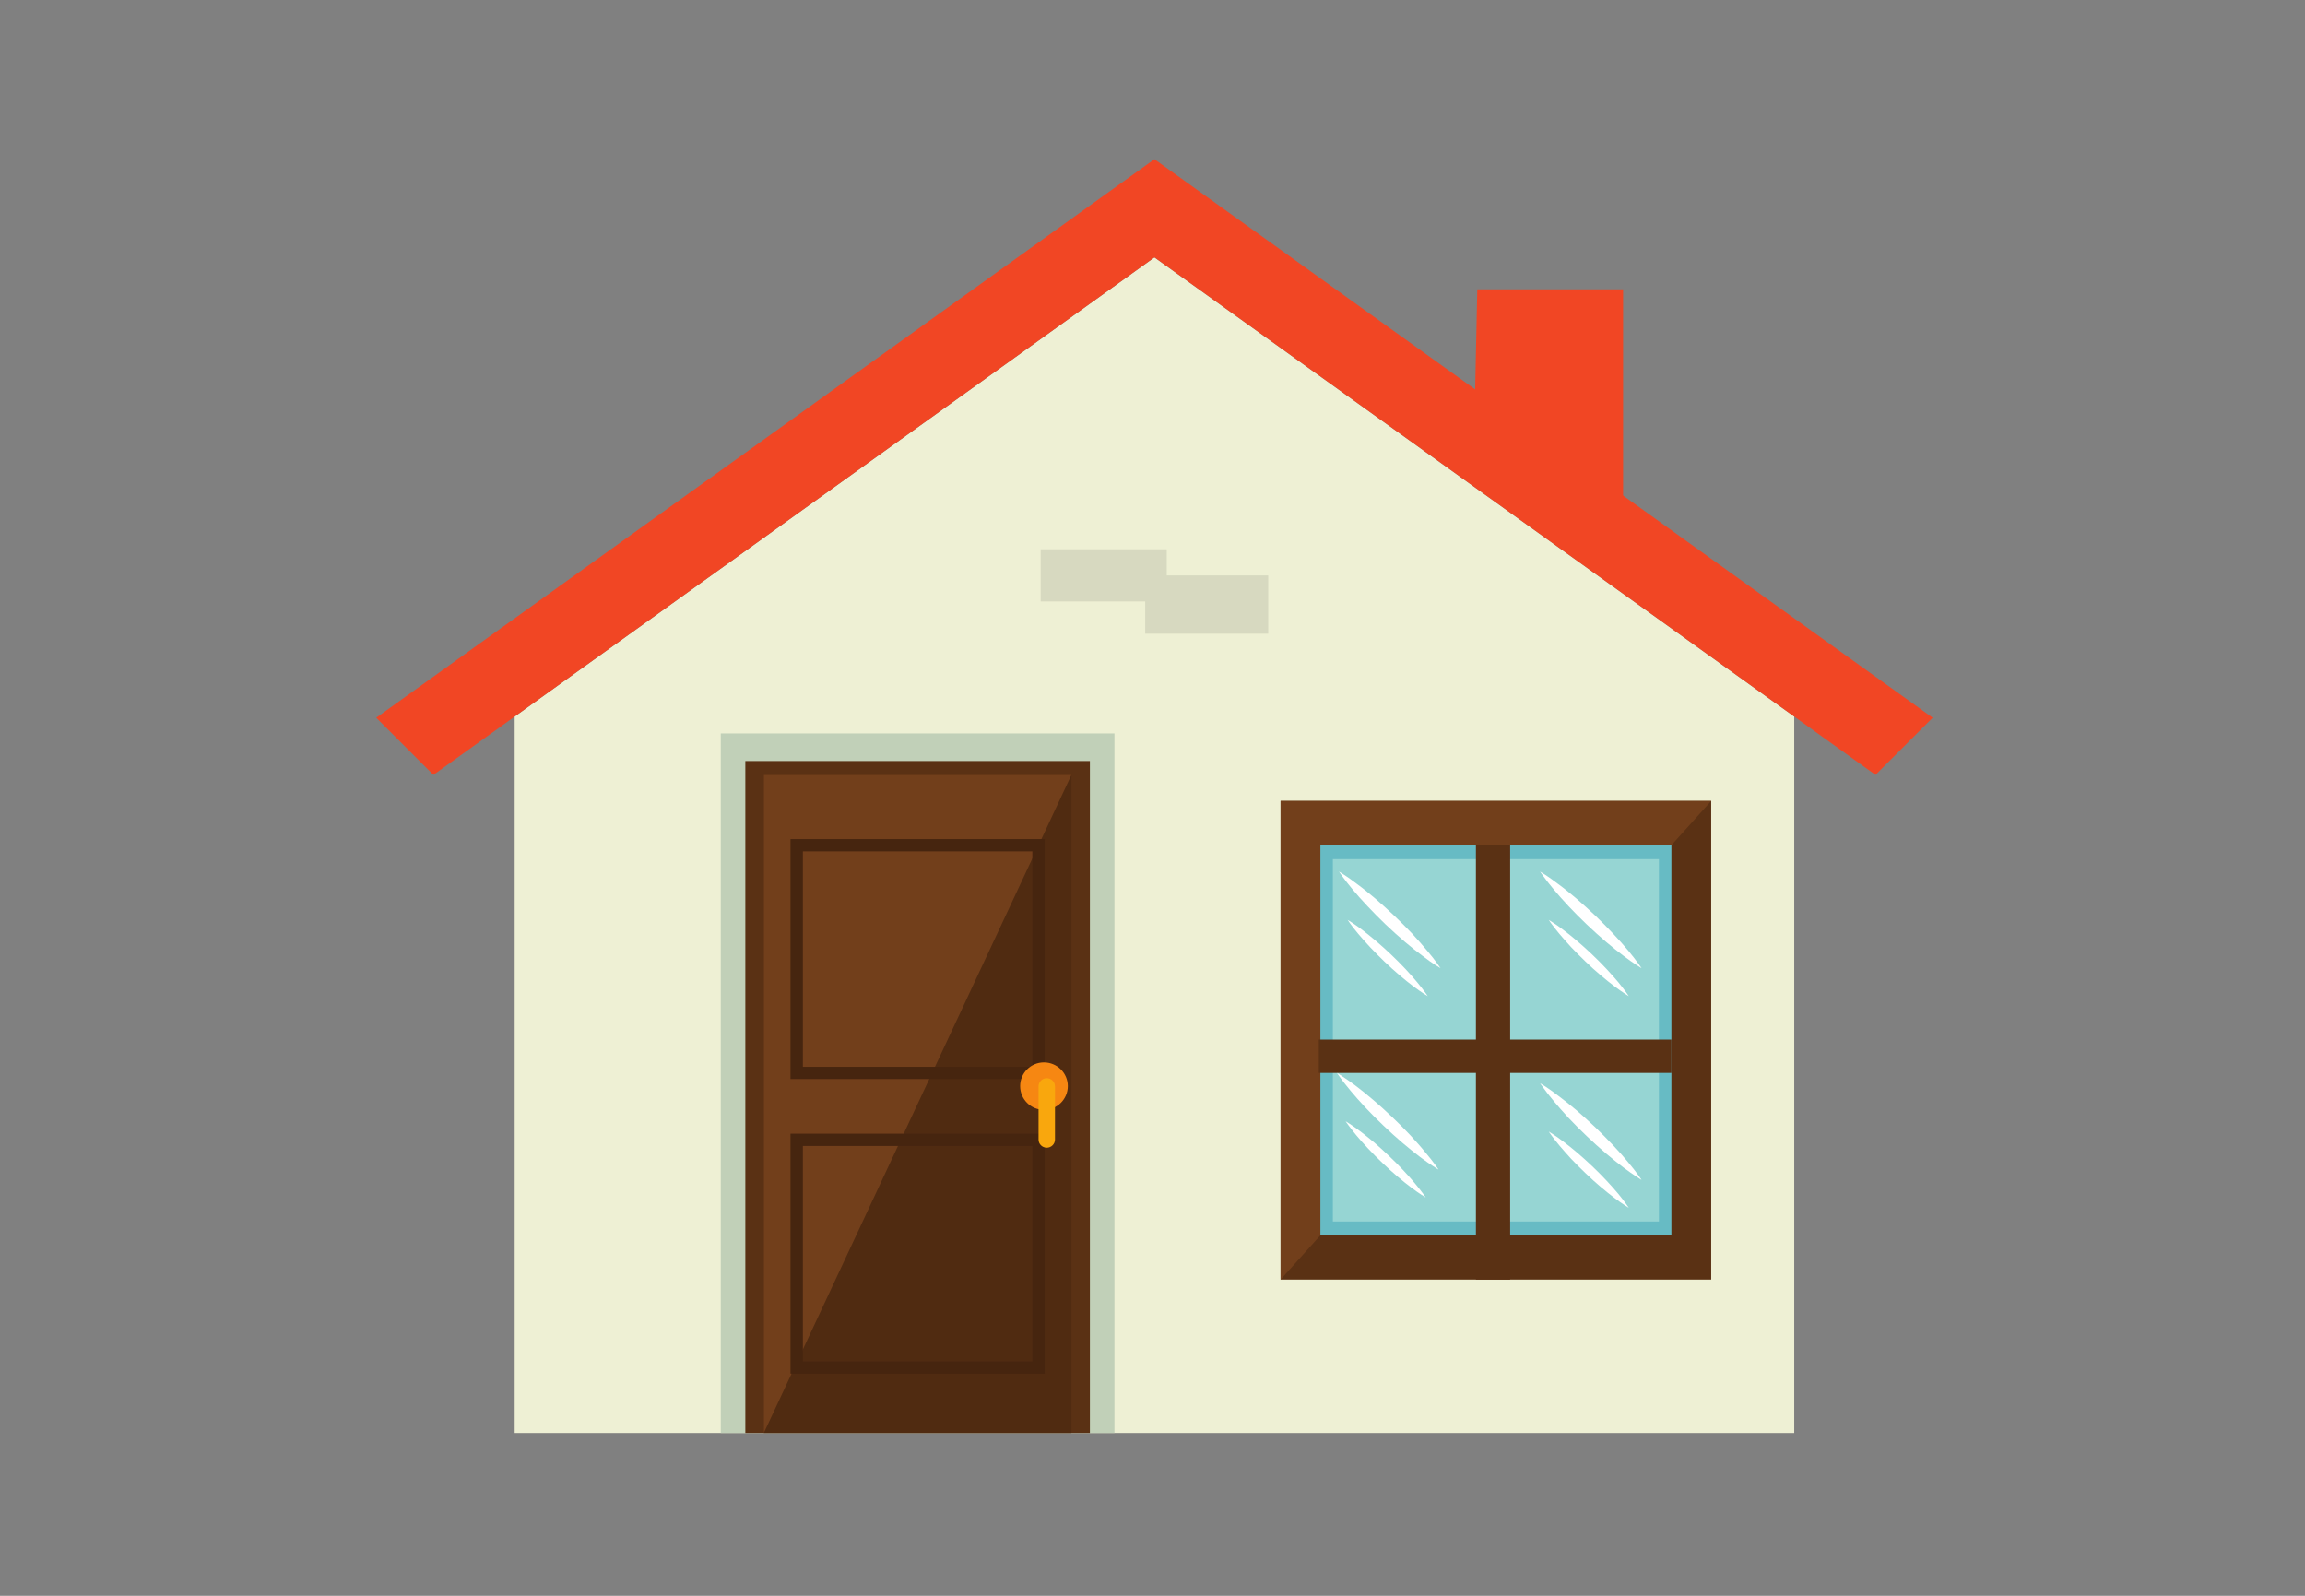
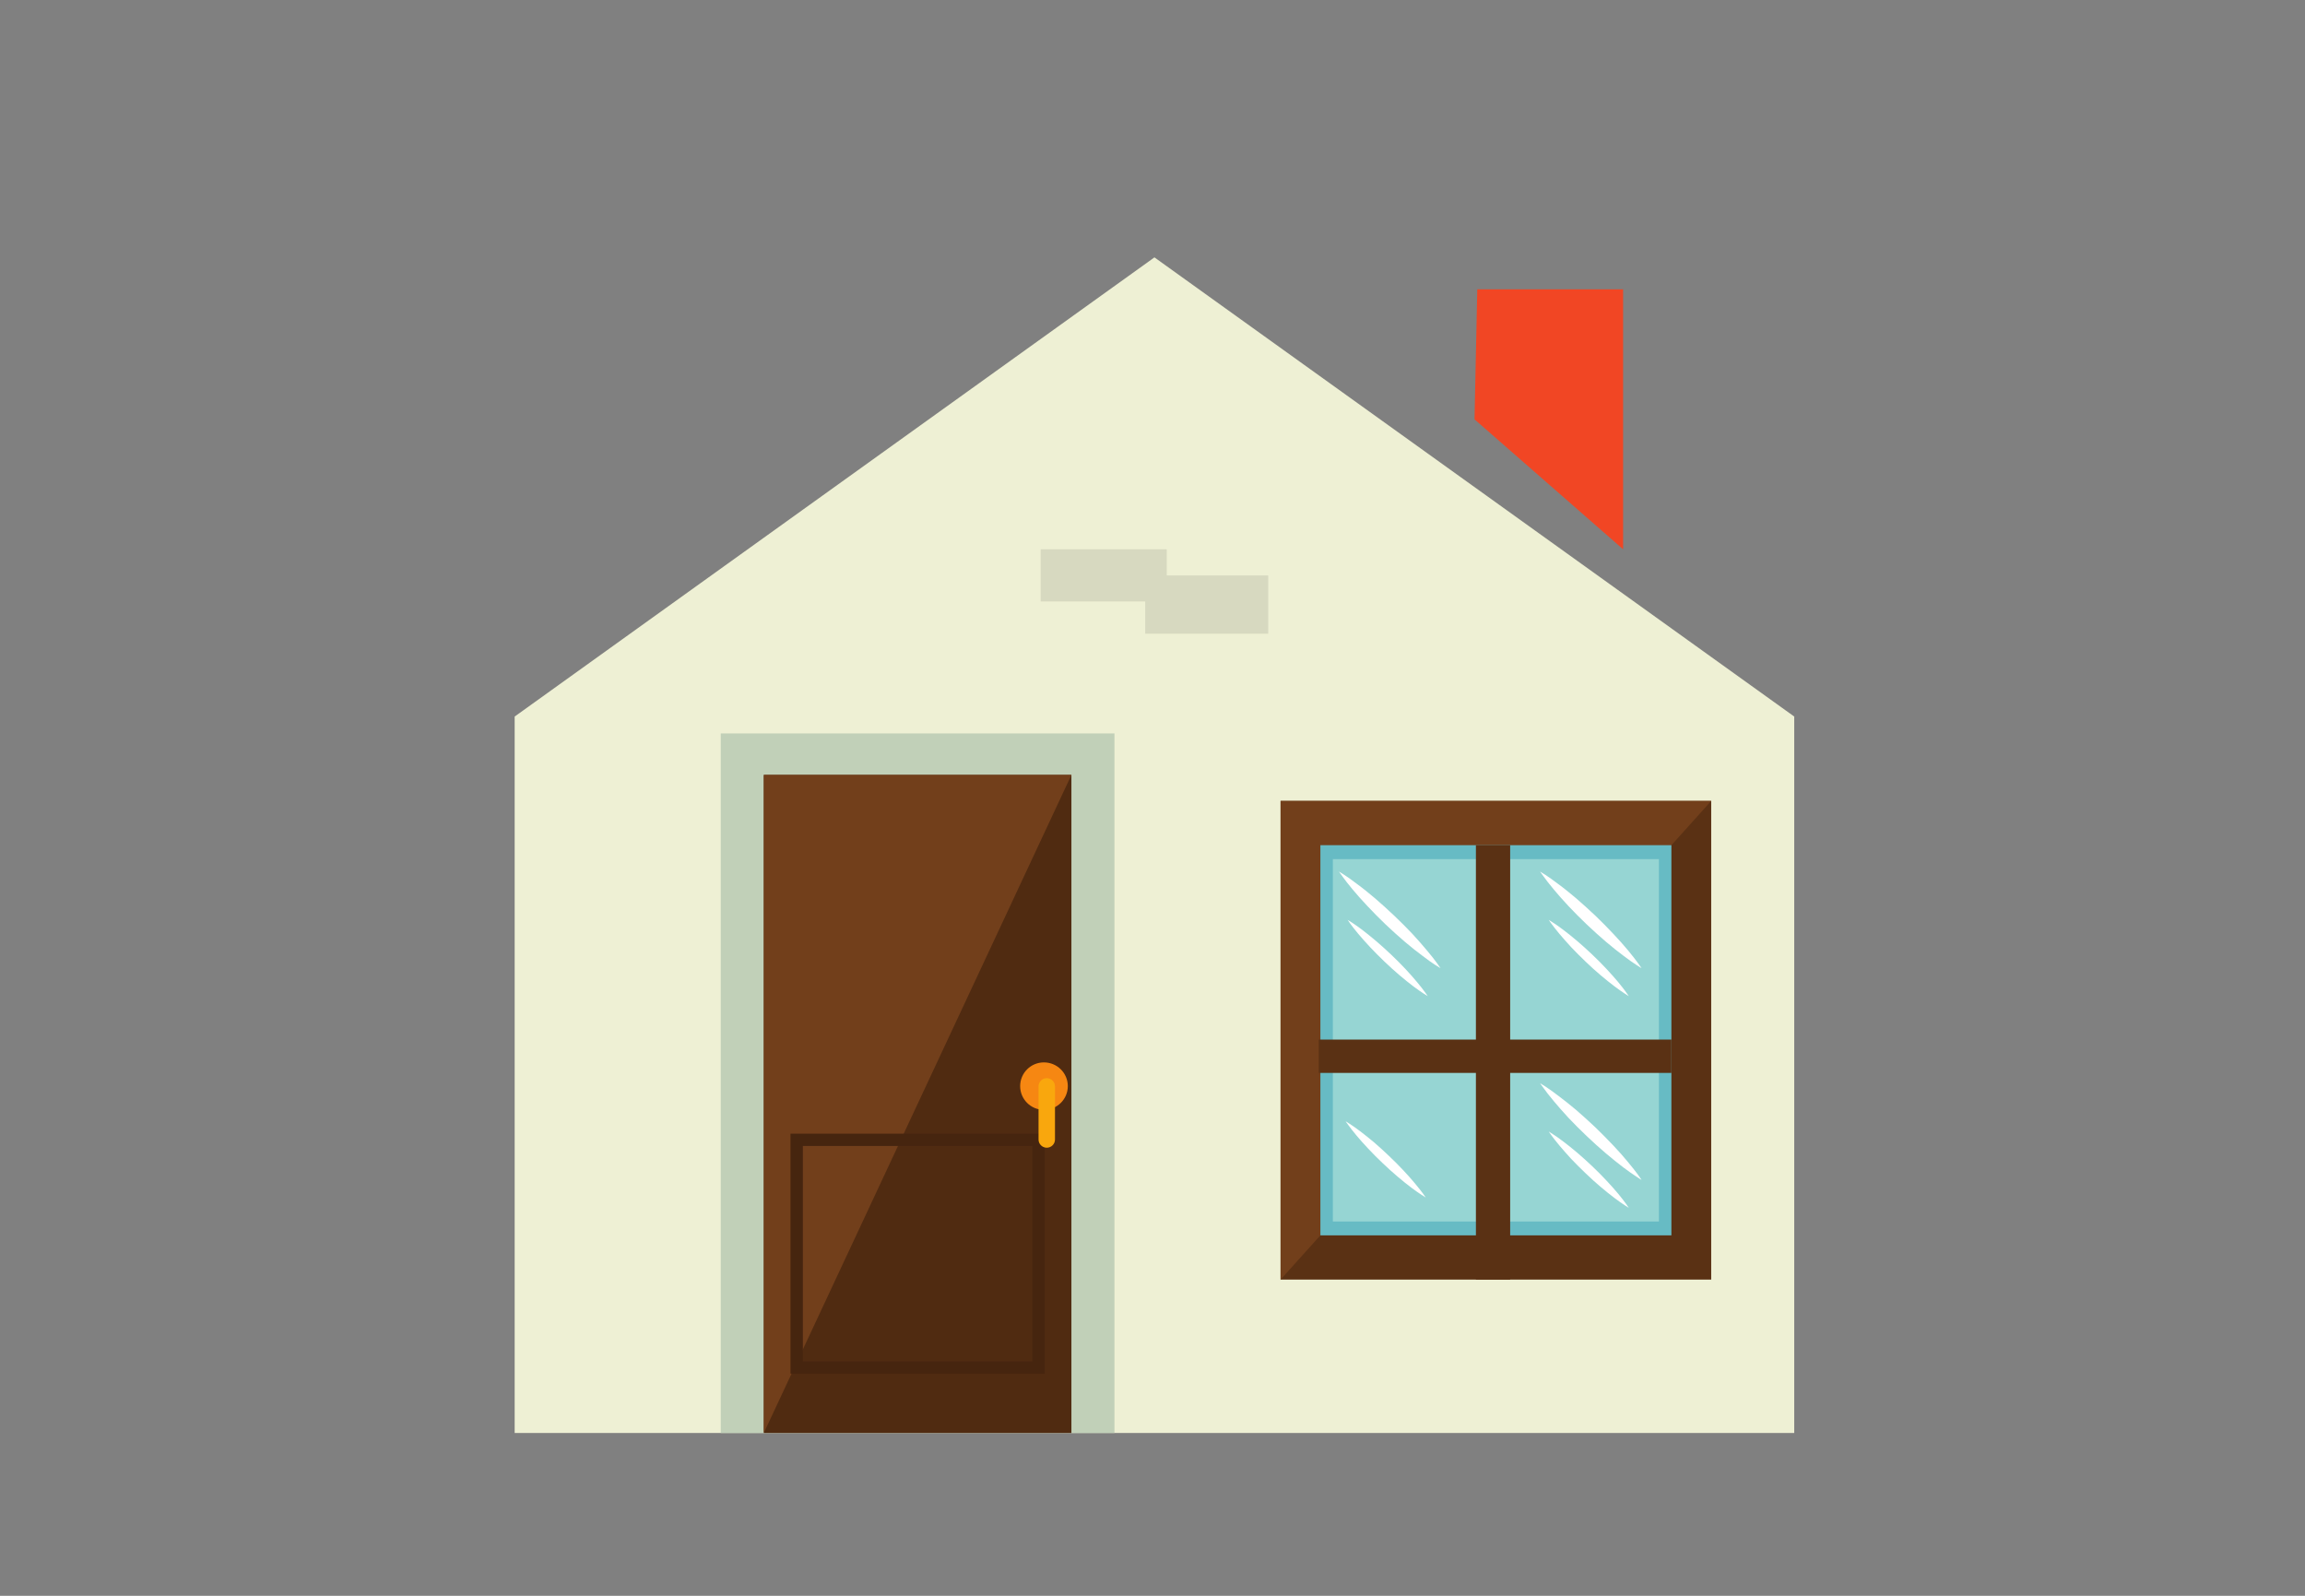
<svg xmlns="http://www.w3.org/2000/svg" width="130" zoomAndPan="magnify" viewBox="0 0 97.5 67.5" height="90" preserveAspectRatio="xMidYMid meet" version="1.0">
  <rect x="0" y="0" width="97.5" height="67.5" fill="#808080" stroke="none" />
  <defs>
    <clipPath id="id1">
      <path d="M 21 10 L 76 10 L 76 60.613 L 21 60.613 Z M 21 10 " clip-rule="nonzero" />
    </clipPath>
    <clipPath id="id2">
-       <path d="M 15.898 6.734 L 81.75 6.734 L 81.75 33 L 15.898 33 Z M 15.898 6.734 " clip-rule="nonzero" />
-     </clipPath>
+       </clipPath>
    <clipPath id="id3">
      <path d="M 30 31 L 48 31 L 48 60.613 L 30 60.613 Z M 30 31 " clip-rule="nonzero" />
    </clipPath>
    <clipPath id="id4">
-       <path d="M 31 32 L 47 32 L 47 60.613 L 31 60.613 Z M 31 32 " clip-rule="nonzero" />
-     </clipPath>
+       </clipPath>
    <clipPath id="id5">
      <path d="M 32 32 L 46 32 L 46 60.613 L 32 60.613 Z M 32 32 " clip-rule="nonzero" />
    </clipPath>
  </defs>
  <g clip-path="url(#id1)">
    <path fill="rgb(93.329%, 94.119%, 83.139%)" d="M 75.895 60.613 L 21.77 60.613 L 21.77 30.309 L 48.832 10.887 L 75.895 30.309 L 75.895 60.613 " fill-opacity="1" fill-rule="nonzero" />
  </g>
  <g clip-path="url(#id2)">
-     <path fill="rgb(94.51%, 27.449%, 14.119%)" d="M 48.832 6.734 L 15.914 30.359 L 18.332 32.777 L 48.832 10.887 L 79.332 32.777 L 81.75 30.359 L 48.832 6.734 " fill-opacity="1" fill-rule="nonzero" />
-   </g>
+     </g>
  <g clip-path="url(#id3)">
    <path fill="rgb(75.69%, 81.569%, 72.159%)" d="M 47.141 31.023 L 30.488 31.023 L 30.488 60.613 L 47.141 60.613 L 47.141 31.023 " fill-opacity="1" fill-rule="nonzero" />
  </g>
  <g clip-path="url(#id4)">
    <path fill="rgb(35.289%, 19.22%, 7.84%)" d="M 46.102 32.191 L 31.527 32.191 L 31.527 60.613 L 46.102 60.613 L 46.102 32.191 " fill-opacity="1" fill-rule="nonzero" />
  </g>
  <g clip-path="url(#id5)">
    <path fill="rgb(31.369%, 16.859%, 6.67%)" d="M 45.32 32.777 L 32.309 32.777 L 32.309 60.613 L 45.32 60.613 L 45.32 32.777 " fill-opacity="1" fill-rule="nonzero" />
    <path fill="rgb(44.71%, 24.709%, 10.59%)" d="M 45.32 32.777 L 32.309 32.777 L 32.309 60.613 Z M 45.32 32.777 " fill-opacity="1" fill-rule="nonzero" />
  </g>
  <path fill="rgb(35.289%, 19.22%, 7.84%)" d="M 72.383 33.879 L 54.168 33.879 L 54.168 54.125 L 72.383 54.125 L 72.383 33.879 " fill-opacity="1" fill-rule="nonzero" />
  <path fill="rgb(44.71%, 24.709%, 10.59%)" d="M 72.383 33.879 L 54.168 33.879 L 54.168 54.125 Z M 72.383 33.879 " fill-opacity="1" fill-rule="nonzero" />
  <path fill="rgb(40.388%, 73.329%, 76.859%)" d="M 70.699 35.75 L 55.852 35.75 L 55.852 52.254 L 70.699 52.254 L 70.699 35.75 " fill-opacity="1" fill-rule="nonzero" />
  <path fill="rgb(58.82%, 83.53%, 82.75%)" d="M 70.172 36.34 L 56.379 36.34 L 56.379 51.668 L 70.172 51.668 L 70.172 36.34 " fill-opacity="1" fill-rule="nonzero" />
  <path fill="rgb(35.289%, 19.22%, 7.84%)" d="M 63.879 35.75 L 62.43 35.75 L 62.43 54.125 L 63.879 54.125 L 63.879 35.75 " fill-opacity="1" fill-rule="nonzero" />
  <path fill="rgb(35.289%, 19.22%, 7.84%)" d="M 70.699 45.383 L 70.699 43.973 L 55.785 43.973 L 55.785 45.383 L 70.699 45.383 " fill-opacity="1" fill-rule="nonzero" />
  <path fill="rgb(100%, 100%, 100%)" d="M 56.637 36.867 C 56.637 36.867 56.723 36.914 56.859 37.004 C 56.996 37.094 57.191 37.227 57.41 37.398 C 57.637 37.562 57.891 37.77 58.156 37.992 C 58.422 38.219 58.695 38.469 58.965 38.723 C 59.234 38.977 59.496 39.242 59.734 39.492 C 59.969 39.75 60.188 39.992 60.363 40.207 C 60.547 40.422 60.688 40.609 60.785 40.742 C 60.883 40.875 60.934 40.953 60.934 40.953 C 60.934 40.953 60.852 40.906 60.711 40.816 C 60.574 40.727 60.379 40.594 60.16 40.422 C 59.934 40.258 59.68 40.051 59.414 39.828 C 59.148 39.602 58.875 39.352 58.605 39.098 C 58.34 38.844 58.078 38.578 57.84 38.324 C 57.602 38.07 57.383 37.828 57.207 37.613 C 57.027 37.398 56.883 37.211 56.789 37.078 C 56.691 36.945 56.637 36.867 56.637 36.867 " fill-opacity="1" fill-rule="nonzero" />
  <path fill="rgb(100%, 100%, 100%)" d="M 57.004 38.91 C 57.004 38.91 57.07 38.949 57.18 39.02 C 57.285 39.09 57.441 39.195 57.617 39.328 C 57.793 39.461 57.992 39.625 58.203 39.801 C 58.41 39.977 58.629 40.176 58.84 40.375 C 59.266 40.777 59.664 41.207 59.945 41.547 C 60.23 41.887 60.395 42.137 60.395 42.137 C 60.395 42.137 60.133 41.984 59.781 41.719 C 59.43 41.453 58.98 41.078 58.559 40.672 C 58.348 40.469 58.141 40.262 57.953 40.062 C 57.766 39.859 57.594 39.668 57.453 39.5 C 57.312 39.332 57.199 39.184 57.121 39.078 C 57.047 38.973 57.004 38.91 57.004 38.91 " fill-opacity="1" fill-rule="nonzero" />
  <path fill="rgb(100%, 100%, 100%)" d="M 65.145 36.867 C 65.145 36.867 65.227 36.914 65.367 37.004 C 65.504 37.094 65.695 37.227 65.918 37.398 C 66.145 37.562 66.398 37.77 66.664 37.992 C 66.926 38.219 67.203 38.469 67.473 38.723 C 67.738 38.977 68 39.242 68.238 39.496 C 68.477 39.75 68.695 39.992 68.871 40.207 C 69.051 40.422 69.191 40.609 69.289 40.742 C 69.387 40.875 69.438 40.953 69.438 40.953 C 69.438 40.953 69.355 40.906 69.219 40.816 C 69.082 40.727 68.887 40.594 68.664 40.422 C 68.441 40.258 68.188 40.051 67.922 39.828 C 67.656 39.602 67.383 39.352 67.113 39.098 C 66.844 38.84 66.582 38.578 66.344 38.324 C 66.109 38.07 65.891 37.828 65.715 37.613 C 65.535 37.398 65.391 37.211 65.297 37.078 C 65.195 36.945 65.145 36.867 65.145 36.867 " fill-opacity="1" fill-rule="nonzero" />
  <path fill="rgb(100%, 100%, 100%)" d="M 65.512 38.91 C 65.512 38.91 65.578 38.949 65.684 39.02 C 65.793 39.09 65.949 39.195 66.121 39.328 C 66.301 39.461 66.5 39.625 66.711 39.801 C 66.918 39.977 67.137 40.176 67.348 40.375 C 67.773 40.777 68.168 41.207 68.453 41.547 C 68.734 41.887 68.898 42.137 68.898 42.137 C 68.898 42.137 68.641 41.984 68.289 41.719 C 67.938 41.453 67.484 41.078 67.066 40.672 C 66.852 40.469 66.648 40.262 66.457 40.062 C 66.273 39.859 66.102 39.668 65.961 39.5 C 65.82 39.332 65.707 39.184 65.629 39.078 C 65.551 38.973 65.512 38.91 65.512 38.91 " fill-opacity="1" fill-rule="nonzero" />
-   <path fill="rgb(100%, 100%, 100%)" d="M 56.555 45.383 C 56.555 45.383 56.637 45.43 56.773 45.523 C 56.91 45.613 57.105 45.746 57.328 45.914 C 57.551 46.082 57.805 46.285 58.07 46.512 C 58.336 46.738 58.609 46.984 58.879 47.242 C 59.148 47.496 59.41 47.758 59.648 48.012 C 59.883 48.266 60.102 48.508 60.277 48.727 C 60.457 48.938 60.602 49.125 60.699 49.258 C 60.797 49.391 60.848 49.473 60.848 49.473 C 60.848 49.473 60.762 49.426 60.625 49.332 C 60.488 49.242 60.293 49.109 60.07 48.941 C 59.848 48.773 59.594 48.57 59.328 48.344 C 59.062 48.117 58.789 47.871 58.52 47.613 C 58.25 47.359 57.992 47.098 57.754 46.844 C 57.516 46.59 57.301 46.348 57.121 46.129 C 56.941 45.914 56.801 45.73 56.703 45.598 C 56.605 45.465 56.555 45.383 56.555 45.383 " fill-opacity="1" fill-rule="nonzero" />
  <path fill="rgb(100%, 100%, 100%)" d="M 56.918 47.43 C 56.918 47.43 56.984 47.465 57.094 47.539 C 57.203 47.609 57.355 47.715 57.531 47.848 C 57.707 47.98 57.906 48.141 58.117 48.316 C 58.324 48.496 58.543 48.691 58.754 48.895 C 59.18 49.297 59.578 49.727 59.859 50.066 C 60.141 50.402 60.309 50.652 60.309 50.652 C 60.309 50.652 60.047 50.5 59.695 50.234 C 59.344 49.969 58.895 49.594 58.473 49.188 C 58.262 48.988 58.055 48.781 57.867 48.578 C 57.68 48.379 57.508 48.188 57.367 48.016 C 57.227 47.848 57.113 47.699 57.039 47.598 C 56.961 47.492 56.918 47.43 56.918 47.43 " fill-opacity="1" fill-rule="nonzero" />
  <path fill="rgb(100%, 100%, 100%)" d="M 65.145 45.82 C 65.145 45.82 65.227 45.867 65.367 45.957 C 65.504 46.047 65.695 46.18 65.918 46.352 C 66.145 46.52 66.398 46.723 66.664 46.945 C 66.926 47.172 67.203 47.422 67.473 47.676 C 67.738 47.934 68 48.195 68.238 48.449 C 68.477 48.703 68.695 48.945 68.871 49.164 C 69.051 49.375 69.191 49.562 69.289 49.695 C 69.387 49.828 69.438 49.91 69.438 49.91 C 69.438 49.91 69.355 49.863 69.219 49.77 C 69.082 49.68 68.887 49.547 68.664 49.379 C 68.441 49.211 68.188 49.004 67.922 48.781 C 67.656 48.555 67.383 48.309 67.113 48.051 C 66.844 47.797 66.582 47.531 66.344 47.281 C 66.109 47.023 65.891 46.781 65.715 46.566 C 65.535 46.352 65.391 46.164 65.297 46.031 C 65.195 45.898 65.145 45.82 65.145 45.82 " fill-opacity="1" fill-rule="nonzero" />
  <path fill="rgb(100%, 100%, 100%)" d="M 65.512 47.863 C 65.512 47.863 65.578 47.902 65.684 47.973 C 65.793 48.043 65.949 48.148 66.121 48.281 C 66.301 48.414 66.5 48.578 66.711 48.754 C 66.918 48.93 67.137 49.129 67.348 49.328 C 67.773 49.73 68.168 50.16 68.453 50.5 C 68.734 50.84 68.898 51.09 68.898 51.09 C 68.898 51.09 68.641 50.938 68.289 50.672 C 67.938 50.406 67.484 50.031 67.066 49.625 C 66.852 49.422 66.648 49.215 66.457 49.016 C 66.273 48.812 66.102 48.621 65.961 48.453 C 65.82 48.285 65.707 48.137 65.629 48.031 C 65.551 47.926 65.512 47.863 65.512 47.863 " fill-opacity="1" fill-rule="nonzero" />
  <path fill="rgb(84.309%, 85.1%, 75.29%)" d="M 49.352 25.441 L 44.02 25.441 L 44.02 23.234 L 49.352 23.234 L 49.352 25.441 " fill-opacity="1" fill-rule="nonzero" />
  <path fill="rgb(84.309%, 85.1%, 75.29%)" d="M 53.645 26.805 L 48.441 26.805 L 48.441 24.34 L 53.645 24.34 L 53.645 26.805 " fill-opacity="1" fill-rule="nonzero" />
-   <path fill="rgb(27.449%, 14.51%, 5.879%)" d="M 43.93 35.75 L 43.93 35.492 L 33.438 35.492 L 33.438 45.641 L 44.191 45.641 L 44.191 35.492 L 43.93 35.492 L 43.93 35.75 L 43.668 35.75 L 43.668 45.125 L 33.961 45.125 L 33.961 36.012 L 43.93 36.012 L 43.93 35.75 L 43.668 35.75 L 43.93 35.75 " fill-opacity="1" fill-rule="nonzero" />
  <path fill="rgb(27.449%, 14.51%, 5.879%)" d="M 43.93 48.211 L 43.93 47.953 L 33.438 47.953 L 33.438 58.105 L 44.191 58.105 L 44.191 47.953 L 43.93 47.953 L 43.93 48.211 L 43.668 48.211 L 43.668 57.586 L 33.961 57.586 L 33.961 48.473 L 43.93 48.473 L 43.93 48.211 L 43.668 48.211 L 43.93 48.211 " fill-opacity="1" fill-rule="nonzero" />
  <path fill="rgb(96.469%, 52.939%, 7.059%)" d="M 45.168 45.941 C 45.168 46.496 44.715 46.945 44.156 46.945 C 43.602 46.945 43.152 46.496 43.152 45.941 C 43.152 45.387 43.602 44.938 44.156 44.938 C 44.715 44.938 45.168 45.387 45.168 45.941 " fill-opacity="1" fill-rule="nonzero" />
  <path fill="rgb(97.649%, 65.489%, 5.099%)" d="M 44.625 48.203 C 44.625 48.391 44.469 48.547 44.277 48.547 C 44.086 48.547 43.93 48.391 43.93 48.203 L 43.93 45.953 C 43.93 45.762 44.086 45.605 44.277 45.605 C 44.469 45.605 44.625 45.762 44.625 45.953 L 44.625 48.203 " fill-opacity="1" fill-rule="nonzero" />
  <path fill="rgb(94.51%, 27.449%, 14.119%)" d="M 62.371 17.738 L 68.656 23.234 L 68.656 12.238 L 62.488 12.238 L 62.371 17.738 " fill-opacity="1" fill-rule="nonzero" />
</svg>